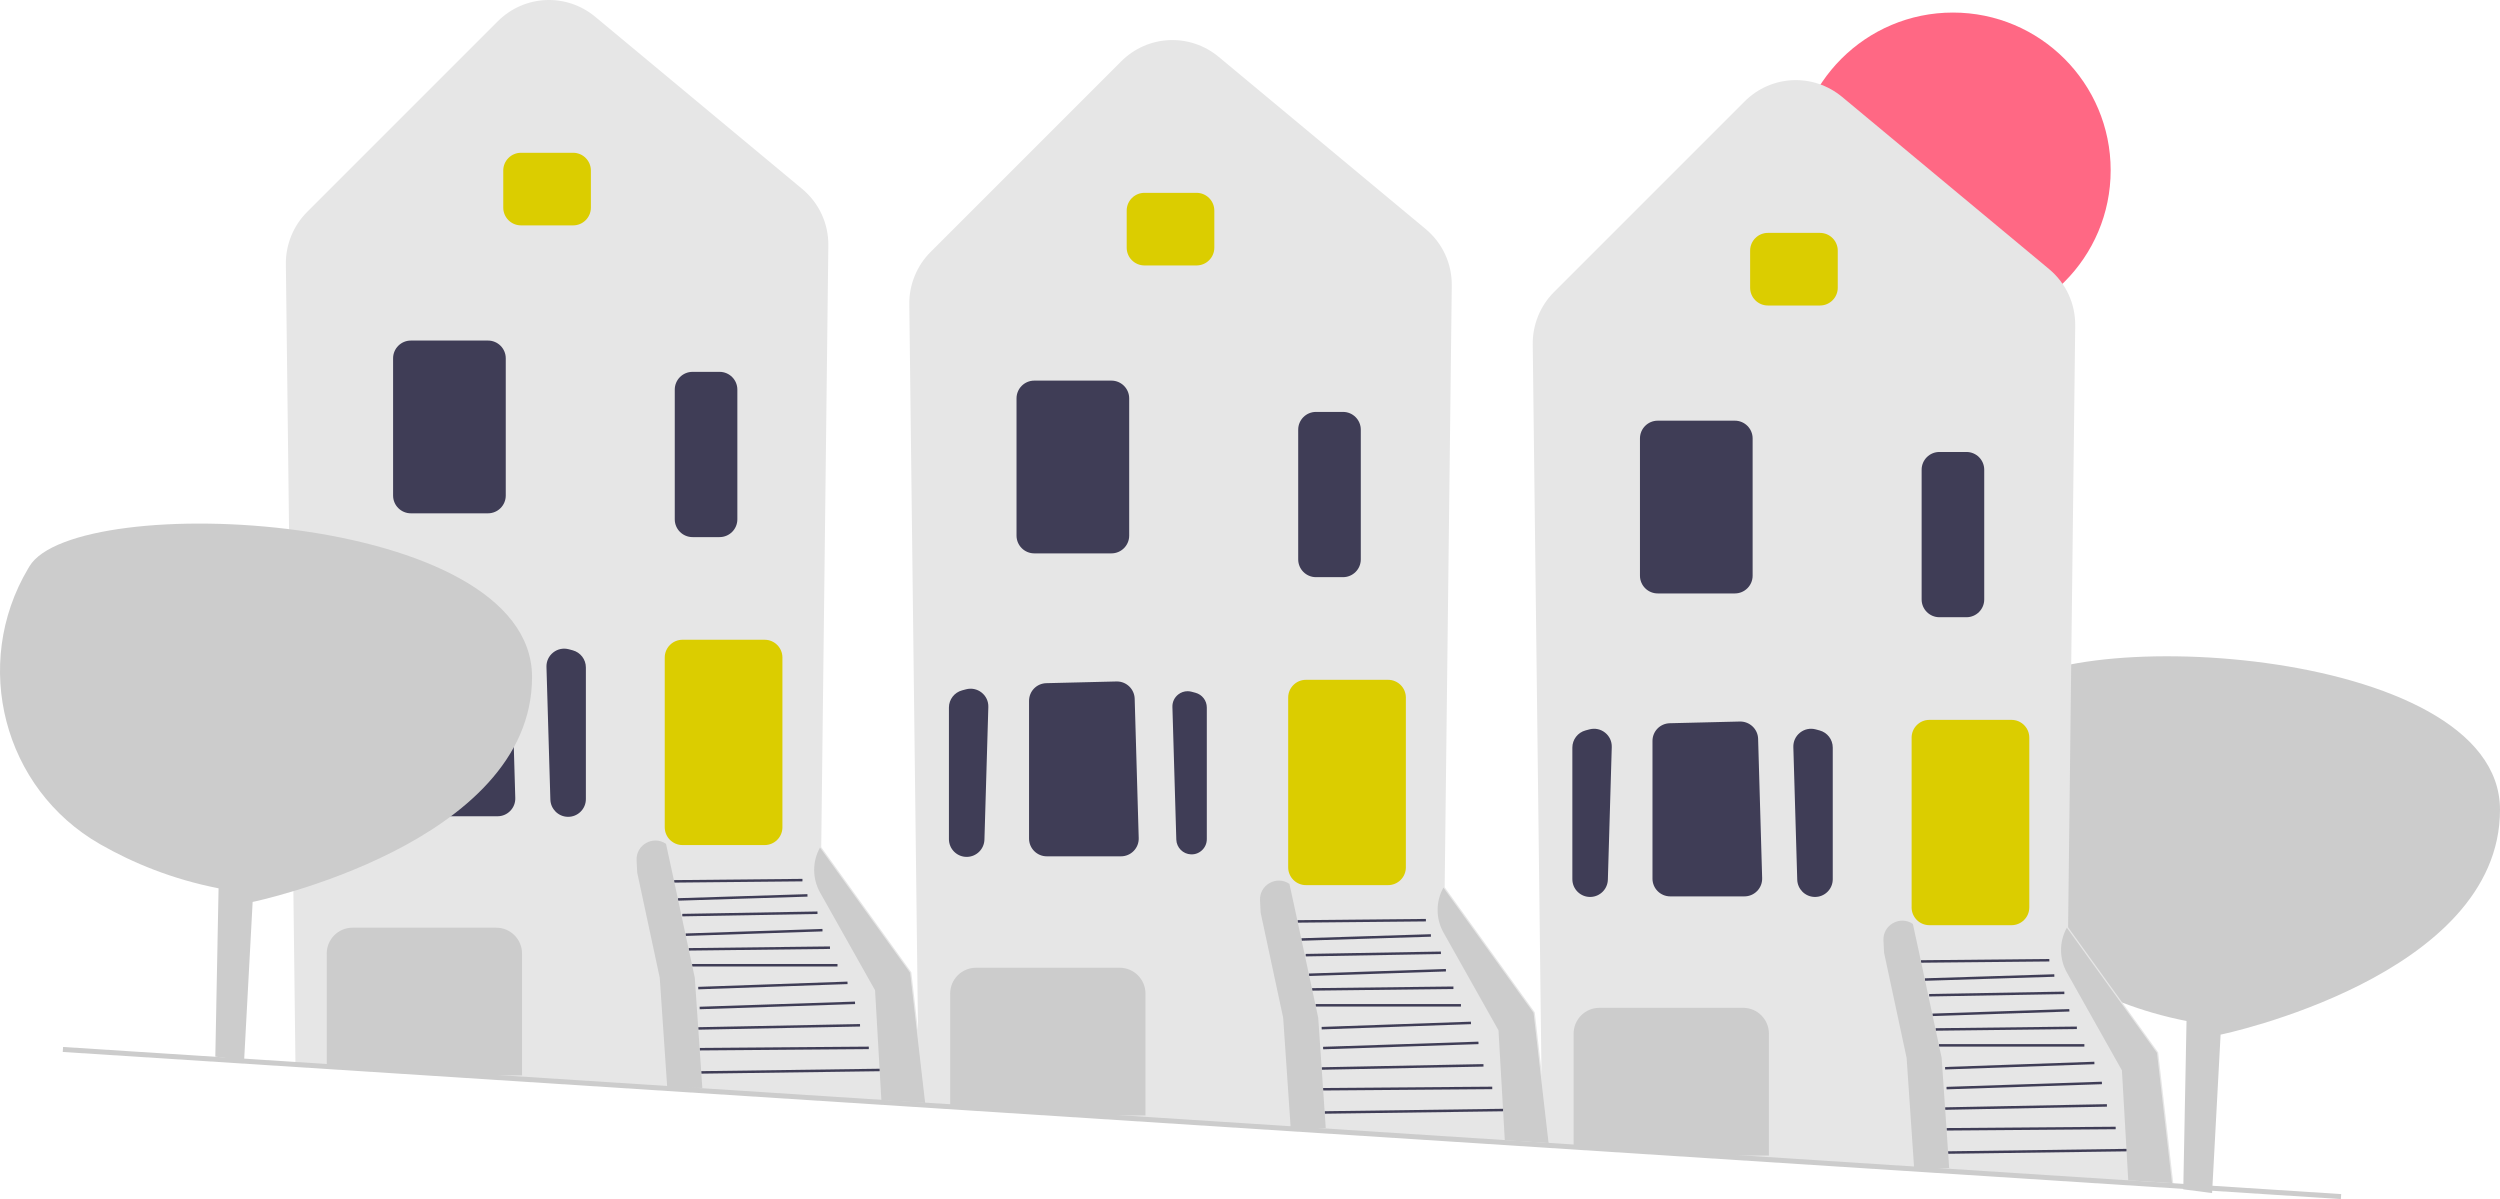
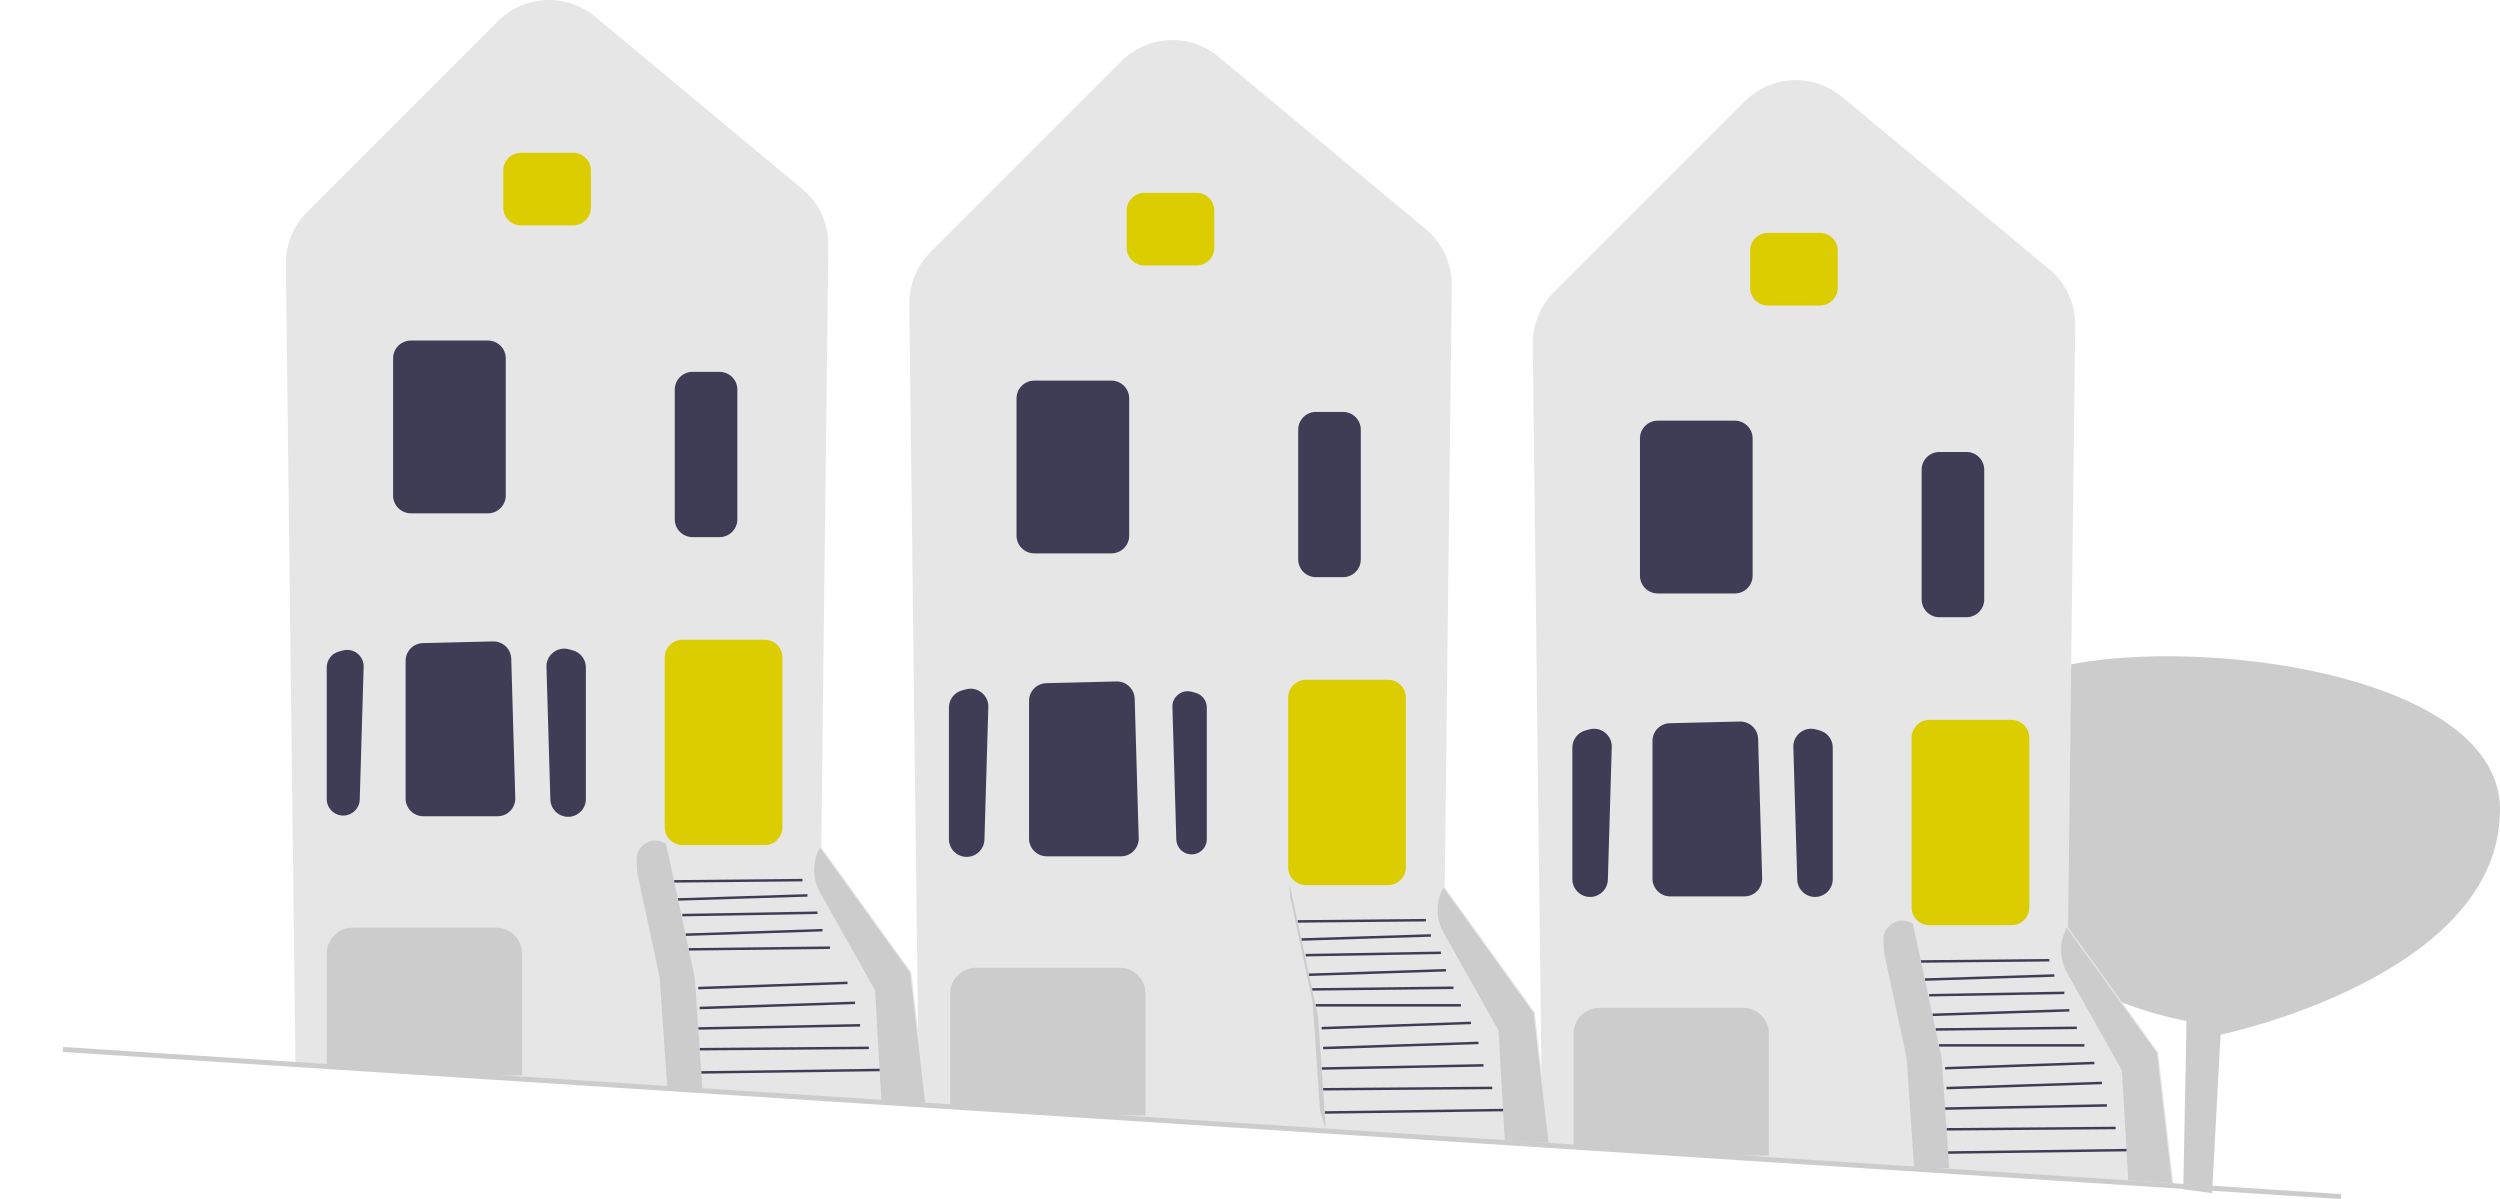
<svg xmlns="http://www.w3.org/2000/svg" id="a" width="998.5" height="479.016" viewBox="0 0 998.5 479.016" class="injected-svg ClassicGrid__ImageFile-sc-td9pmq-4 fNAcXv grid_media">
  <path d="M883.503,476.518l3.402-63.283s111.595-23.136,111.595-89.82-182.363-74.85-200.735-44.23c-.184,.306-.366,.612-.548,.918-22.693,38.27-9.881,87.955,28.734,110.056,13.204,7.557,28.948,14.024,47.344,17.632l-1.296,67.226" fill="#CCCCCC" />
-   <circle cx="780" cy="68.018" r="63" fill="#FF6884" />
  <path d="M687.058,461.517l-71.053-4.529-3.832-319.501c-.093-7.755,2.999-15.349,8.483-20.833l76.121-76.121c10.656-10.655,27.427-11.425,39.013-1.787l82.607,68.718c6.739,5.606,10.545,13.849,10.442,22.614l-2.838,240.281,35.904,49.866,.076,.105,6.083,52.724-181.007-11.538Z" fill="#E6E6E6" />
  <path d="M699,114.926v-14.815c0-3.911,3.182-7.092,7.092-7.092h20.816c3.911,0,7.092,3.182,7.092,7.092v14.815c0,3.911-3.181,7.092-7.092,7.092h-20.816c-3.911,0-7.092-3.182-7.092-7.092Z" fill="#DBCD00" />
  <path d="M655,229.926v-54.815c0-3.911,3.182-7.092,7.092-7.092h30.816c3.911,0,7.092,3.182,7.092,7.092v54.815c0,3.911-3.181,7.092-7.092,7.092h-30.816c-3.911,0-7.092-3.182-7.092-7.092Z" fill="#3F3D56" />
  <path d="M724.657,358.237c-3.725-.132-6.728-3.154-6.838-6.88l-1.558-52.981c-.066-2.262,.913-4.363,2.686-5.769,1.773-1.404,4.044-1.873,6.231-1.293l1.558,.416c3.1,.827,5.265,3.645,5.265,6.853v52.566c0,1.941-.77,3.754-2.167,5.103-1.335,1.289-3.073,1.989-4.918,1.989-.086,0-.172-.001-.258-.004Z" fill="#3F3D56" />
  <path d="M630.166,356.252c-1.397-1.349-2.167-3.161-2.167-5.103v-52.566c0-3.208,2.165-6.025,5.265-6.853l1.558-.416c2.188-.58,4.458-.111,6.23,1.293,1.773,1.404,2.752,3.507,2.687,5.769l-1.559,52.981c-.11,3.726-3.113,6.748-6.838,6.88-.086,.003-.172,.004-.258,.004-1.845,0-3.583-.701-4.918-1.989Z" fill="#3F3D56" />
  <path d="M660,350.926v-54.975c0-3.881,3.04-6.995,6.919-7.091l28.008-.683c3.882-.054,7.149,2.993,7.263,6.885l1.613,55.657c.056,1.933-.655,3.761-2.003,5.147-1.347,1.387-3.153,2.15-5.086,2.15h-29.622c-3.911,0-7.092-3.182-7.092-7.092Z" fill="#3F3D56" />
  <path d="M825.548,388.492l21.952,39.027,2.52,43.89,17.48,1.11-6-52-36-50h0c-3.107,5.593-3.089,12.397,.048,17.973Z" fill="#CCCCCC" />
  <rect x="778.073" y="459.333" width="71.255" height="1" transform="translate(-6.21 11.167) rotate(-.783)" fill="#3F3D56" />
  <rect x="777.444" y="450.285" width="67.557" height="1" transform="translate(-3.497 6.351) rotate(-.448)" fill="#3F3D56" />
  <rect x="776.874" y="441.633" width="64.632" height="1" transform="translate(-8.479 15.886) rotate(-1.119)" fill="#3F3D56" />
  <rect x="777.428" y="433.063" width="62.09" height="1.001" transform="translate(-13.942 27.068) rotate(-1.902)" fill="#3F3D56" />
  <rect x="776.86" y="425.095" width="59.659" height="1.001" transform="translate(-14.455 28.605) rotate(-2.013)" fill="#3F3D56" />
  <rect x="774.429" y="417.019" width="58.071" height="1" fill="#3F3D56" />
  <rect x="773.062" y="410.332" width="56.44" height="1" transform="translate(-4.759 9.418) rotate(-.671)" fill="#3F3D56" />
  <rect x="771.799" y="403.915" width="54.716" height="1.001" transform="translate(-12.98 26.743) rotate(-1.902)" fill="#3F3D56" />
  <rect x="770.495" y="396.518" width="54.009" height="1" transform="translate(-6.855 14.078) rotate(-1.007)" fill="#3F3D56" />
  <rect x="768.781" y="389.926" width="51.731" height="1" transform="translate(-11.807 25.011) rotate(-1.79)" fill="#3F3D56" />
  <rect x="767.249" y="383.269" width="51.252" height="1" transform="translate(-3.71 7.761) rotate(-.56)" fill="#3F3D56" />
  <path d="M763.5,362.426v-67.815c0-3.911,3.182-7.093,7.092-7.093h32.816c3.911,0,7.092,3.182,7.092,7.093v67.815c0,3.91-3.181,7.092-7.092,7.092h-32.816c-3.911,0-7.092-3.182-7.092-7.092Z" fill="#DBCD00" />
  <path d="M687.058,461.517l-58.09-3.7-.468-.03v-44.957c0-5.686,4.625-10.312,10.311-10.312h57.378c5.686,0,10.311,4.626,10.311,10.312v48.688h-.5l-18.941-.001Z" fill="#CCCCCC" />
  <path d="M767.5,239.426v-51.816c0-3.911,3.182-7.092,7.092-7.092h10.816c3.911,0,7.092,3.182,7.092,7.092v51.816c0,3.91-3.181,7.092-7.092,7.092h-10.816c-3.911,0-7.092-3.182-7.092-7.092Z" fill="#3F3D56" />
  <path d="M778.5,466.518l-3-44-9-42-2.5-11.5h-0c-5.137-3.493-12.055,.393-11.745,6.597l.245,4.903,9,42,3,44" fill="#CCCCCC" />
  <path d="M438.057,445.517l-71.052-4.529-3.832-319.501c-.093-7.755,2.999-15.349,8.483-20.833L447.778,24.533c10.655-10.656,27.427-11.424,39.013-1.787l82.607,68.718c6.739,5.606,10.545,13.849,10.442,22.614l-2.838,240.281,35.904,49.866,.076,.105,6.083,52.724-181.008-11.538Z" fill="#E6E6E6" />
  <path d="M450,98.926v-14.815c0-3.911,3.182-7.092,7.093-7.092h20.815c3.911,0,7.092,3.182,7.092,7.092v14.815c0,3.911-3.181,7.092-7.092,7.092h-20.815c-3.911,0-7.093-3.182-7.093-7.092Z" fill="#DBCD00" />
  <path d="M406,213.926v-54.815c0-3.911,3.182-7.092,7.093-7.092h30.815c3.91,0,7.092,3.182,7.092,7.092v54.815c0,3.911-3.182,7.092-7.092,7.092h-30.815c-3.911,0-7.093-3.182-7.093-7.092Z" fill="#3F3D56" />
  <path d="M470.567,277.391c-1.523,1.206-2.364,3.013-2.307,4.955l1.558,52.981c.095,3.2,2.675,5.796,5.874,5.909,1.682,.067,3.247-.547,4.446-1.705,1.2-1.158,1.861-2.715,1.861-4.383v-52.566c0-2.756-1.859-5.176-4.522-5.886l-1.559-.416c-.527-.141-1.061-.21-1.589-.21-1.352,0-2.667,.453-3.763,1.32Z" fill="#3F3D56" />
  <path d="M381.166,340.252c-1.396-1.349-2.166-3.161-2.166-5.103v-52.566c0-3.208,2.165-6.025,5.265-6.853l1.559-.416c2.184-.58,4.457-.111,6.23,1.293,1.774,1.405,2.753,3.508,2.687,5.769l-1.559,52.981c-.109,3.726-3.112,6.748-6.838,6.88-.086,.003-.173,.004-.259,.004-1.845,0-3.583-.701-4.919-1.989Z" fill="#3F3D56" />
  <path d="M411,334.926v-54.975c0-3.881,3.039-6.995,6.92-7.091l28.008-.683c.06-.001,.117-.002,.176-.002,3.813,0,6.976,3.054,7.087,6.887l1.613,55.657c.056,1.933-.655,3.761-2.003,5.147-1.347,1.387-3.153,2.15-5.087,2.15h-29.621c-3.911,0-7.093-3.182-7.093-7.092Z" fill="#3F3D56" />
  <path d="M576.548,372.492l21.952,39.027,2.52,43.89,17.48,1.11-6-52-36-50h0c-3.107,5.593-3.089,12.397,.048,17.973Z" fill="#CCCCCC" />
  <rect x="529.073" y="443.333" width="71.255" height="1" transform="translate(-6.015 7.761) rotate(-.783)" fill="#3F3D56" />
  <rect x="528.444" y="434.285" width="67.557" height="1" transform="translate(-3.379 4.405) rotate(-.448)" fill="#3F3D56" />
  <rect x="527.874" y="425.633" width="64.632" height="1" transform="translate(-8.215 11.02) rotate(-1.119)" fill="#3F3D56" />
  <rect x="528.428" y="417.063" width="62.09" height="1.001" transform="translate(-13.549 18.796) rotate(-1.902)" fill="#3F3D56" />
  <rect x="527.86" y="409.095" width="59.659" height="1.001" transform="translate(-14.047 19.847) rotate(-2.013)" fill="#3F3D56" />
  <rect x="525.429" y="401.019" width="58.071" height="1" fill="#3F3D56" />
  <rect x="524.062" y="394.332" width="56.44" height="1" transform="translate(-4.589 6.499) rotate(-.671)" fill="#3F3D56" />
  <rect x="522.799" y="387.915" width="54.716" height="1.001" transform="translate(-12.586 18.471) rotate(-1.902)" fill="#3F3D56" />
  <rect x="521.495" y="380.518" width="54.009" height="1" transform="translate(-6.612 9.699) rotate(-1.007)" fill="#3F3D56" />
  <rect x="519.781" y="373.926" width="51.731" height="1" transform="translate(-11.429 17.226) rotate(-1.79)" fill="#3F3D56" />
  <rect x="518.249" y="367.269" width="51.252" height="1" transform="translate(-3.565 5.329) rotate(-.56)" fill="#3F3D56" />
  <path d="M514.5,346.426v-67.815c0-3.911,3.182-7.093,7.092-7.093h32.816c3.911,0,7.092,3.182,7.092,7.093v67.815c0,3.91-3.181,7.092-7.092,7.092h-32.816c-3.911,0-7.092-3.182-7.092-7.092Z" fill="#DBCD00" />
  <path d="M438.057,445.517l-58.09-3.7-.468-.03v-44.957c0-5.686,4.626-10.312,10.312-10.312h57.378c5.686,0,10.311,4.626,10.311,10.312v48.688h-.5l-18.942-.001Z" fill="#CCCCCC" />
  <path d="M518.5,223.426v-51.815c0-3.911,3.182-7.092,7.092-7.092h10.816c3.911,0,7.092,3.182,7.092,7.092v51.815c0,3.911-3.181,7.092-7.092,7.092h-10.816c-3.911,0-7.092-3.182-7.092-7.092Z" fill="#3F3D56" />
-   <path d="M529.5,450.518l-3-44-9-42-2.5-11.5h-0c-5.137-3.493-12.055,.393-11.745,6.597l.245,4.903,9,42,3,44" fill="#CCCCCC" />
+   <path d="M529.5,450.518l-3-44-9-42-2.5-11.5h-0l.245,4.903,9,42,3,44" fill="#CCCCCC" />
  <path d="M189.057,429.517l-71.052-4.529-3.832-319.501c-.093-7.755,2.999-15.349,8.483-20.833L198.778,8.533c10.655-10.656,27.428-11.424,39.012-1.787l82.608,68.718c6.739,5.606,10.545,13.849,10.441,22.614l-2.838,240.281,35.904,49.866,.075,.105,6.084,52.724-181.008-11.538Z" fill="#E6E6E6" />
  <path d="M201,82.926v-14.815c0-3.911,3.182-7.092,7.093-7.092h20.815c3.91,0,7.092,3.182,7.092,7.092v14.815c0,3.911-3.182,7.092-7.092,7.092h-20.815c-3.911,0-7.093-3.182-7.093-7.092Z" fill="#DBCD00" />
  <path d="M157,197.926v-54.815c0-3.911,3.182-7.092,7.093-7.092h30.815c3.91,0,7.092,3.182,7.092,7.092v54.815c0,3.911-3.182,7.092-7.092,7.092h-30.815c-3.911,0-7.093-3.182-7.093-7.092Z" fill="#3F3D56" />
  <path d="M226.657,326.237c-3.725-.132-6.729-3.154-6.839-6.88l-1.558-52.981c-.066-2.262,.912-4.364,2.686-5.769s4.044-1.874,6.23-1.293l1.559,.416c3.1,.827,5.265,3.645,5.265,6.853v52.566c0,1.941-.77,3.754-2.166,5.103-1.336,1.289-3.073,1.989-4.918,1.989-.086,0-.173-.001-.259-.004Z" fill="#3F3D56" />
  <path d="M135.394,260.213l1.558-.416c4.263-1.137,8.418,2.153,8.288,6.563l-1.558,52.982c-.102,3.474-2.883,6.271-6.356,6.394h-0c-3.73,.132-6.826-2.856-6.826-6.588v-52.566c0-2.987,2.008-5.6,4.894-6.37Z" fill="#3F3D56" />
  <path d="M162,318.926v-54.975c0-3.881,3.039-6.995,6.92-7.091l28.008-.683c3.902-.062,7.149,2.993,7.263,6.885l1.613,55.657c.056,1.933-.655,3.761-2.003,5.147-1.347,1.387-3.153,2.15-5.087,2.15h-29.621c-3.911,0-7.093-3.182-7.093-7.092Z" fill="#3F3D56" />
  <path d="M327.548,356.492l21.952,39.027,2.52,43.89,17.48,1.11-6-52-36-50h0c-3.107,5.593-3.089,12.397,.048,17.973Z" fill="#CCCCCC" />
  <rect x="280.073" y="427.333" width="71.255" height="1" transform="translate(-5.819 4.356) rotate(-.783)" fill="#3F3D56" />
  <rect x="279.444" y="418.285" width="67.557" height="1" transform="translate(-3.262 2.46) rotate(-.448)" fill="#3F3D56" />
  <rect x="278.874" y="409.633" width="64.632" height="1" transform="translate(-7.95 6.155) rotate(-1.119)" fill="#3F3D56" />
  <rect x="279.428" y="401.063" width="62.09" height="1.001" transform="translate(-13.155 10.524) rotate(-1.902)" fill="#3F3D56" />
  <rect x="278.86" y="393.095" width="59.659" height="1.001" transform="translate(-13.638 11.089) rotate(-2.013)" fill="#3F3D56" />
-   <rect x="276.429" y="385.019" width="58.071" height="1" fill="#3F3D56" />
  <rect x="275.062" y="378.332" width="56.44" height="1" transform="translate(-4.418 3.58) rotate(-.671)" fill="#3F3D56" />
  <rect x="273.799" y="371.915" width="54.716" height="1.001" transform="translate(-12.193 10.199) rotate(-1.902)" fill="#3F3D56" />
  <rect x="272.495" y="364.518" width="54.009" height="1" transform="translate(-6.369 5.32) rotate(-1.007)" fill="#3F3D56" />
  <rect x="270.781" y="357.926" width="51.731" height="1" transform="translate(-11.051 9.441) rotate(-1.79)" fill="#3F3D56" />
  <rect x="269.249" y="351.269" width="51.252" height="1" transform="translate(-3.421 2.896) rotate(-.56)" fill="#3F3D56" />
  <path d="M265.5,330.426v-67.815c0-3.911,3.182-7.093,7.093-7.093h32.815c3.91,0,7.092,3.182,7.092,7.093v67.815c0,3.91-3.182,7.092-7.092,7.092h-32.815c-3.911,0-7.093-3.182-7.093-7.092Z" fill="#DBCD00" />
  <path d="M189.057,429.517l-58.09-3.7-.468-.03v-44.957c0-5.686,4.626-10.312,10.312-10.312h57.378c5.686,0,10.311,4.626,10.311,10.312v48.688h-.5l-18.942-.001Z" fill="#CCCCCC" />
  <path d="M269.5,207.426v-51.815c0-3.911,3.182-7.092,7.093-7.092h10.815c3.91,0,7.092,3.182,7.092,7.092v51.815c0,3.911-3.182,7.092-7.092,7.092h-10.815c-3.911,0-7.093-3.182-7.093-7.092Z" fill="#3F3D56" />
  <path d="M280.5,434.518l-3-44-9-42-2.5-11.5h-0c-5.137-3.493-12.055,.393-11.745,6.597l.245,4.903,9,42,3,44" fill="#CCCCCC" />
-   <path d="M97.503,423.518l3.402-63.283s111.595-23.136,111.595-89.82S30.137,195.565,11.765,226.186c-.184,.306-.366,.612-.548,.918-22.693,38.27-9.881,87.955,28.734,110.056,13.204,7.557,28.948,14.024,47.344,17.632l-1.296,67.226" fill="#CCCCCC" />
  <rect x="479.067" y="-7.353" width="2" height="911.775" transform="translate(1.527 898.698) rotate(-86.305)" fill="#CCCCCC" />
</svg>